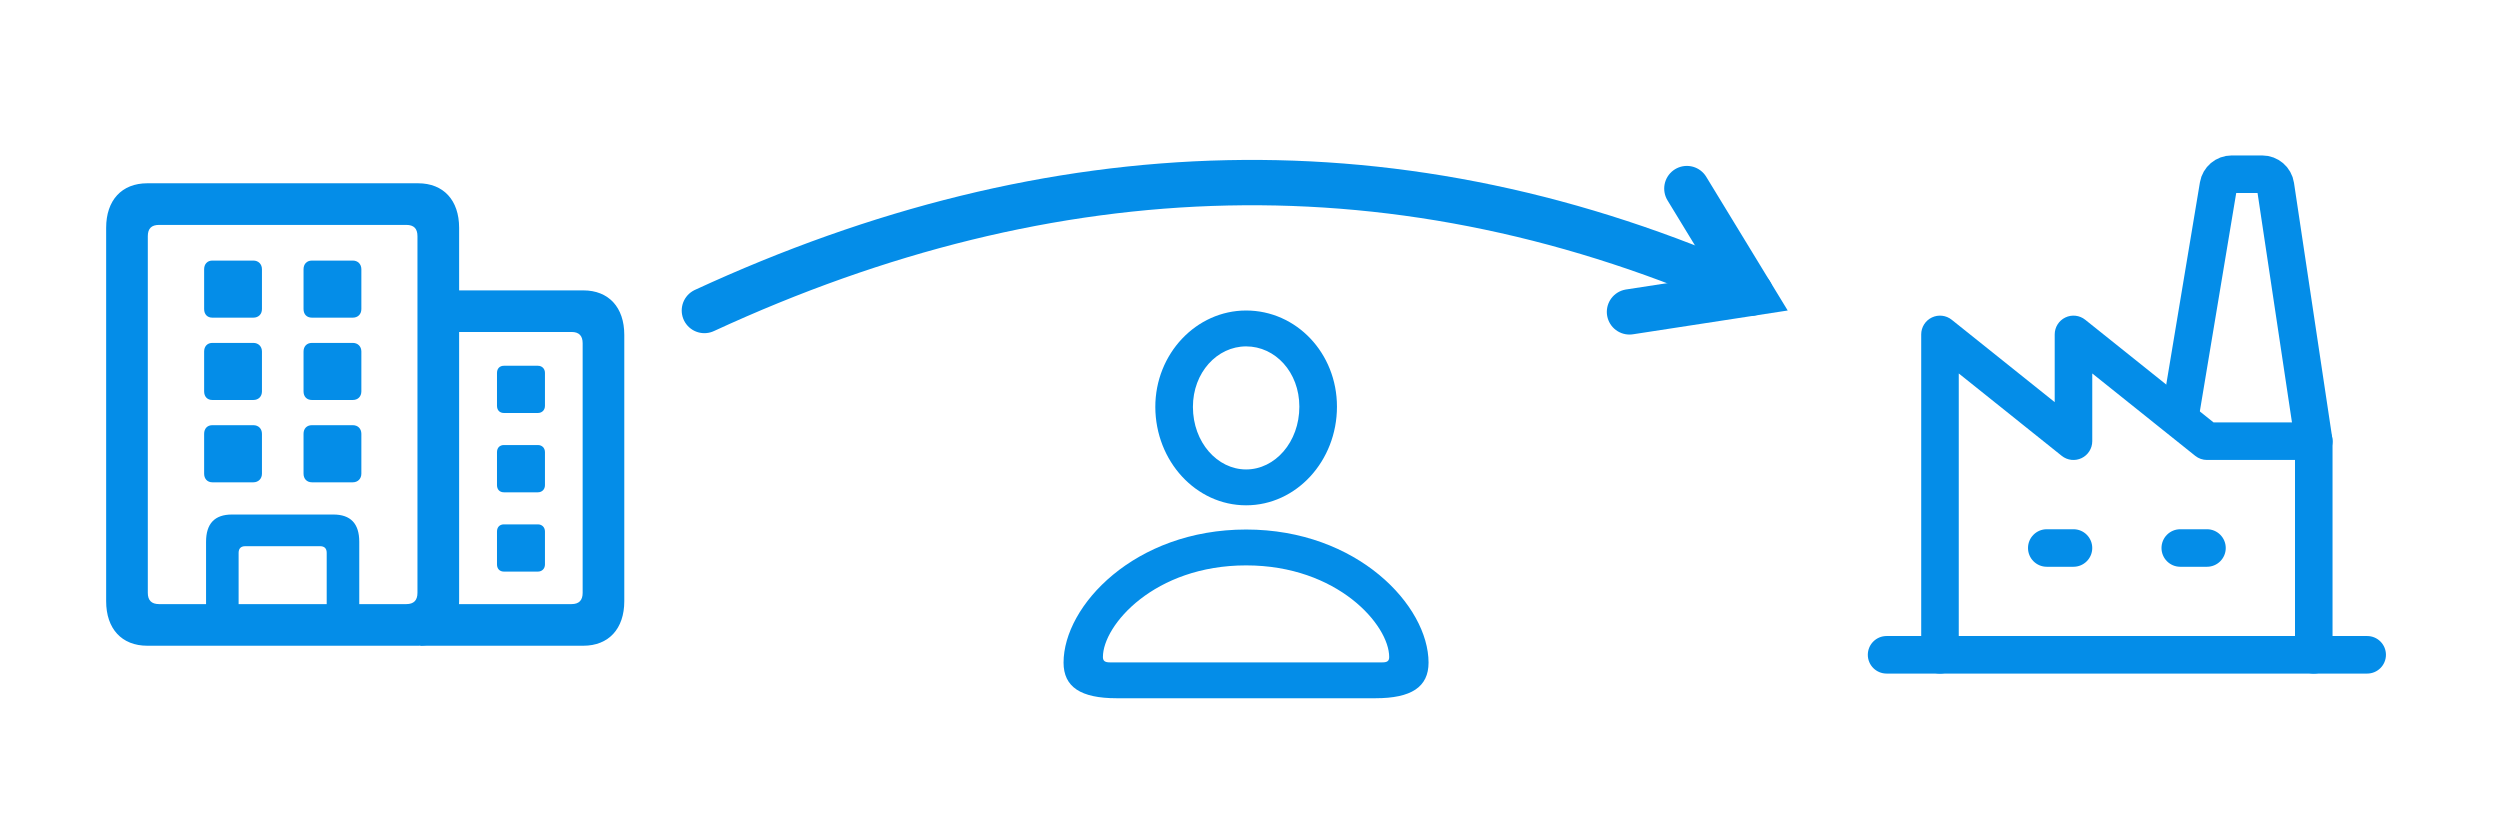
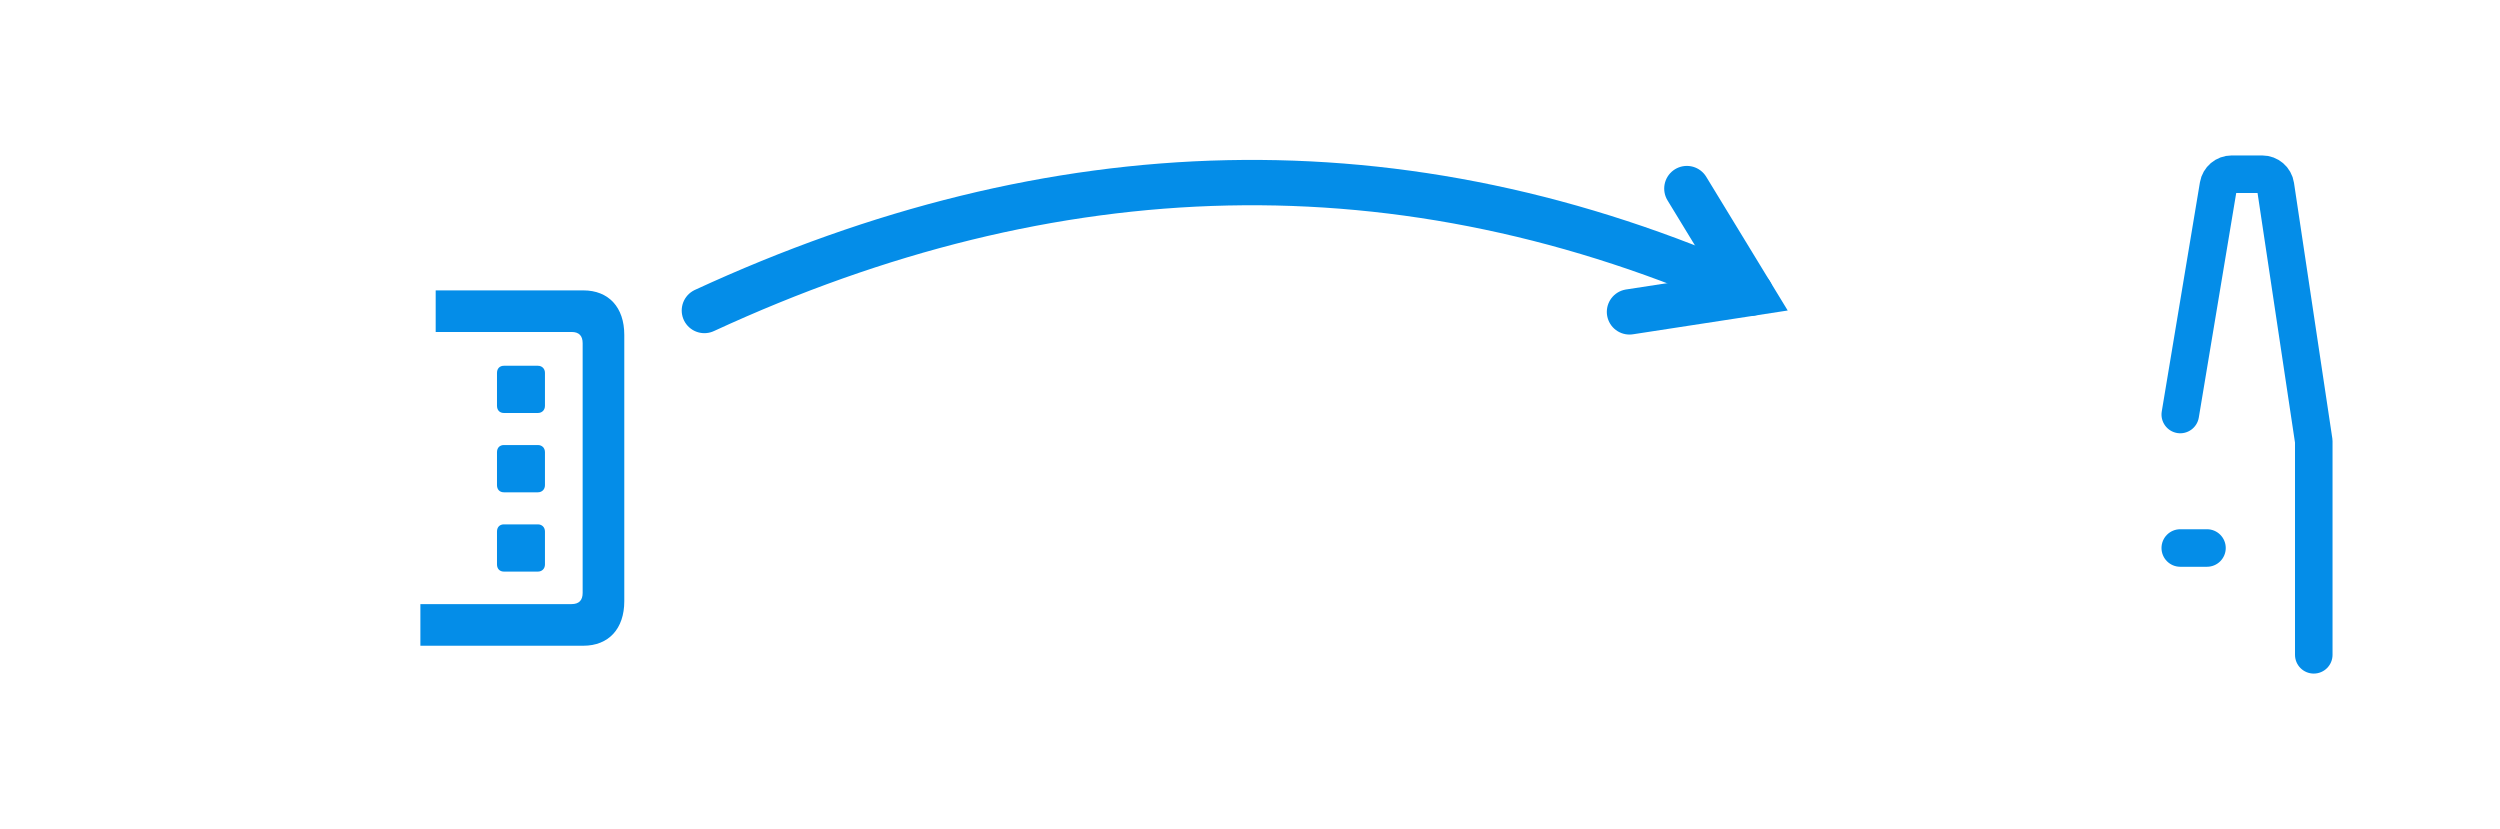
<svg xmlns="http://www.w3.org/2000/svg" width="100%" height="100%" viewBox="0 0 193 64" version="1.1" xml:space="preserve" style="fill-rule:evenodd;clip-rule:evenodd;stroke-linecap:round;stroke-miterlimit:10;">
  <rect id="Direktvermittlung" x="0.195" y="0" width="192" height="64" style="fill:none;" />
  <g fill="#048de8" id="Factory">
-     <path d="M145.644,52c-0.8,-0 -1.449,-0.649 -1.449,-1.449c-0,-0.8 0.649,-1.45 1.449,-1.45l37.101,0c0.8,0 1.45,0.65 1.45,1.45c-0,0.8 -0.65,1.449 -1.45,1.449l-37.101,0Z" />
-     <path d="M151.216,50.551c-0,0.8 -0.65,1.449 -1.45,1.449c-0.799,-0 -1.449,-0.649 -1.449,-1.449l0,-24.735c0,-0.557 0.319,-1.064 0.822,-1.306c0.502,-0.241 1.098,-0.173 1.533,0.175l7.951,6.361l0,-5.23c0,-0.557 0.319,-1.064 0.822,-1.306c0.502,-0.241 1.098,-0.173 1.533,0.175l9.909,7.927l7.736,-0c0.8,-0 1.449,0.649 1.449,1.449c0,0.8 -0.649,1.449 -1.449,1.449l-8.245,0c-0.329,0 -0.648,-0.112 -0.905,-0.317l-7.951,-6.361l-0,5.229c-0,0.557 -0.32,1.065 -0.822,1.306c-0.502,0.242 -1.098,0.174 -1.533,-0.174l-7.951,-6.361l-0,21.719Z" />
    <path d="M174.283,14.899l-1.647,-0l-2.889,17.339c-0.132,0.789 -0.879,1.323 -1.668,1.192c-0.789,-0.132 -1.323,-0.879 -1.191,-1.668l2.947,-17.689l0.113,-0.433l0.185,-0.397l0.246,-0.353l0.301,-0.302l0.348,-0.247l0.389,-0.185l0.422,-0.116l0.444,-0.04l2.358,0l0.452,0.041l0.426,0.119l0.392,0.189l0.35,0.252l0.301,0.308l0.245,0.36l0.182,0.404l0.107,0.439l2.96,19.734c0.011,0.071 0.016,0.143 0.016,0.215l0,16.49c0,0.8 -0.649,1.449 -1.449,1.449c-0.8,0 -1.449,-0.649 -1.449,-1.449l-0,-16.382l-2.891,-19.27Z" />
-     <path d="M158.011,43.755c-0.8,0 -1.449,-0.649 -1.449,-1.449c-0,-0.8 0.649,-1.449 1.449,-1.449l2.061,-0c0.8,-0 1.45,0.649 1.45,1.449c-0,0.8 -0.65,1.449 -1.45,1.449l-2.061,0Z" />
    <path d="M168.317,43.755c-0.8,0 -1.449,-0.649 -1.449,-1.449c-0,-0.8 0.649,-1.449 1.449,-1.449l2.061,-0c0.8,-0 1.45,0.649 1.45,1.449c-0,0.8 -0.65,1.449 -1.45,1.449l-2.061,0Z" />
  </g>
  <g fill="#048de8">
    <path d="M32.454,49.851l12.577,-0c1.963,-0 3.164,-1.314 3.164,-3.436l-0,-20.564c-0,-2.123 -1.201,-3.433 -3.164,-3.433l-11.396,-0l-0,3.21l10.488,0c0.578,0 0.858,0.294 0.858,0.872l0,19.269c0,0.574 -0.28,0.868 -0.858,0.868l-11.669,0l-0,3.214Zm6.449,-17.968l2.62,-0c0.322,-0 0.548,-0.226 0.548,-0.552l0,-2.543c0,-0.325 -0.226,-0.551 -0.548,-0.551l-2.62,-0c-0.336,-0 -0.535,0.226 -0.535,0.551l-0,2.543c-0,0.326 0.199,0.552 0.535,0.552Zm-0,6.123l2.62,0c0.322,0 0.548,-0.226 0.548,-0.551l0,-2.546c0,-0.326 -0.226,-0.552 -0.548,-0.552l-2.62,0c-0.336,0 -0.535,0.226 -0.535,0.552l-0,2.546c-0,0.325 0.199,0.551 0.535,0.551Zm-0,6.121l2.62,0c0.322,0 0.548,-0.226 0.548,-0.551l0,-2.543c0,-0.326 -0.226,-0.552 -0.548,-0.552l-2.62,0c-0.336,0 -0.535,0.226 -0.535,0.552l-0,2.543c-0,0.325 0.199,0.551 0.535,0.551Z" style="fill-rule:nonzero;" />
-     <path d="M8.195,46.415c-0,2.122 1.2,3.436 3.177,3.436l20.906,-0c1.965,-0 3.166,-1.314 3.166,-3.436l0,-28.83c0,-2.122 -1.201,-3.436 -3.166,-3.436l-20.906,0c-1.977,0 -3.177,1.314 -3.177,3.436l-0,28.83Zm3.216,-0.646l0,-27.535c0,-0.591 0.281,-0.871 0.869,-0.871l19.09,-0c0.577,-0 0.858,0.28 0.858,0.871l-0,27.535c-0,0.574 -0.281,0.868 -0.858,0.868l-19.09,0c-0.588,0 -0.869,-0.294 -0.869,-0.868Zm4.496,2.408l2.514,-0l-0,-5.498c-0,-0.334 0.179,-0.513 0.512,-0.513l5.776,0c0.343,0 0.512,0.179 0.512,0.513l0,5.498l2.514,-0l-0,-6.347c-0,-1.407 -0.663,-2.109 -2.004,-2.109l-7.821,0c-1.34,0 -2.003,0.702 -2.003,2.109l0,6.347Zm0.486,-23.654l3.165,-0c0.389,-0 0.665,-0.259 0.665,-0.665l-0,-3.074c-0,-0.395 -0.276,-0.668 -0.665,-0.668l-3.165,0c-0.389,0 -0.634,0.273 -0.634,0.668l-0,3.074c-0,0.406 0.245,0.665 0.634,0.665Zm7.69,-0l3.152,-0c0.389,-0 0.662,-0.259 0.662,-0.665l-0,-3.074c-0,-0.395 -0.273,-0.668 -0.662,-0.668l-3.152,0c-0.402,0 -0.65,0.273 -0.65,0.668l-0,3.074c-0,0.406 0.248,0.665 0.65,0.665Zm-7.69,6.356l3.165,-0c0.389,-0 0.665,-0.26 0.665,-0.665l-0,-3.078c-0,-0.392 -0.276,-0.664 -0.665,-0.664l-3.165,-0c-0.389,-0 -0.634,0.272 -0.634,0.664l-0,3.078c-0,0.405 0.245,0.665 0.634,0.665Zm7.69,-0l3.152,-0c0.389,-0 0.662,-0.26 0.662,-0.665l-0,-3.078c-0,-0.392 -0.273,-0.664 -0.662,-0.664l-3.152,-0c-0.402,-0 -0.65,0.272 -0.65,0.664l-0,3.078c-0,0.405 0.248,0.665 0.65,0.665Zm-7.69,6.355l3.165,0c0.389,0 0.665,-0.276 0.665,-0.667l-0,-3.075c-0,-0.405 -0.276,-0.668 -0.665,-0.668l-3.165,0c-0.389,0 -0.634,0.263 -0.634,0.668l-0,3.075c-0,0.391 0.245,0.667 0.634,0.667Zm7.69,0l3.152,0c0.389,0 0.662,-0.276 0.662,-0.667l-0,-3.075c-0,-0.405 -0.273,-0.668 -0.662,-0.668l-3.152,0c-0.402,0 -0.65,0.263 -0.65,0.668l-0,3.075c-0,0.391 0.248,0.667 0.65,0.667Z" style="fill-rule:nonzero;" />
  </g>
-   <path fill="#048de8" d="M86.197,53.904l19.996,0c2.758,0 4.091,-0.867 4.091,-2.749c-0,-4.386 -5.487,-10.276 -14.084,-10.276c-8.608,0 -14.094,5.89 -14.094,10.276c-0,1.882 1.332,2.749 4.091,2.749Zm-0.523,-2.769c-0.376,0 -0.529,-0.115 -0.529,-0.414c-0,-2.455 3.97,-7.073 11.055,-7.073c7.072,0 11.045,4.618 11.045,7.073c-0,0.299 -0.14,0.414 -0.52,0.414l-21.051,0Zm10.526,-12.125c3.875,0 7.013,-3.424 7.013,-7.616c0,-4.138 -3.137,-7.423 -7.013,-7.423c-3.847,0 -7.016,3.338 -7.01,7.452c0.016,4.177 3.138,7.587 7.01,7.587Zm-0,-2.769c-2.216,0 -4.104,-2.088 -4.107,-4.824c-0.003,-2.659 1.873,-4.676 4.107,-4.676c2.252,-0 4.11,1.991 4.11,4.653c-0,2.733 -1.875,4.847 -4.11,4.847Z" style="fill-rule:nonzero;" />
  <path d="M130.226,14.558l4.925,8.082l-9.355,1.438" style="fill:none;stroke:#048DE8;stroke-width:3.5px;" />
  <path d="M54.378,23.971c26.924,-12.44 53.849,-13.398 80.773,-1.331" style="fill:none;stroke:#048DE8;stroke-width:3.5px;stroke-linejoin:round;stroke-miterlimit:1.5;" />
</svg>